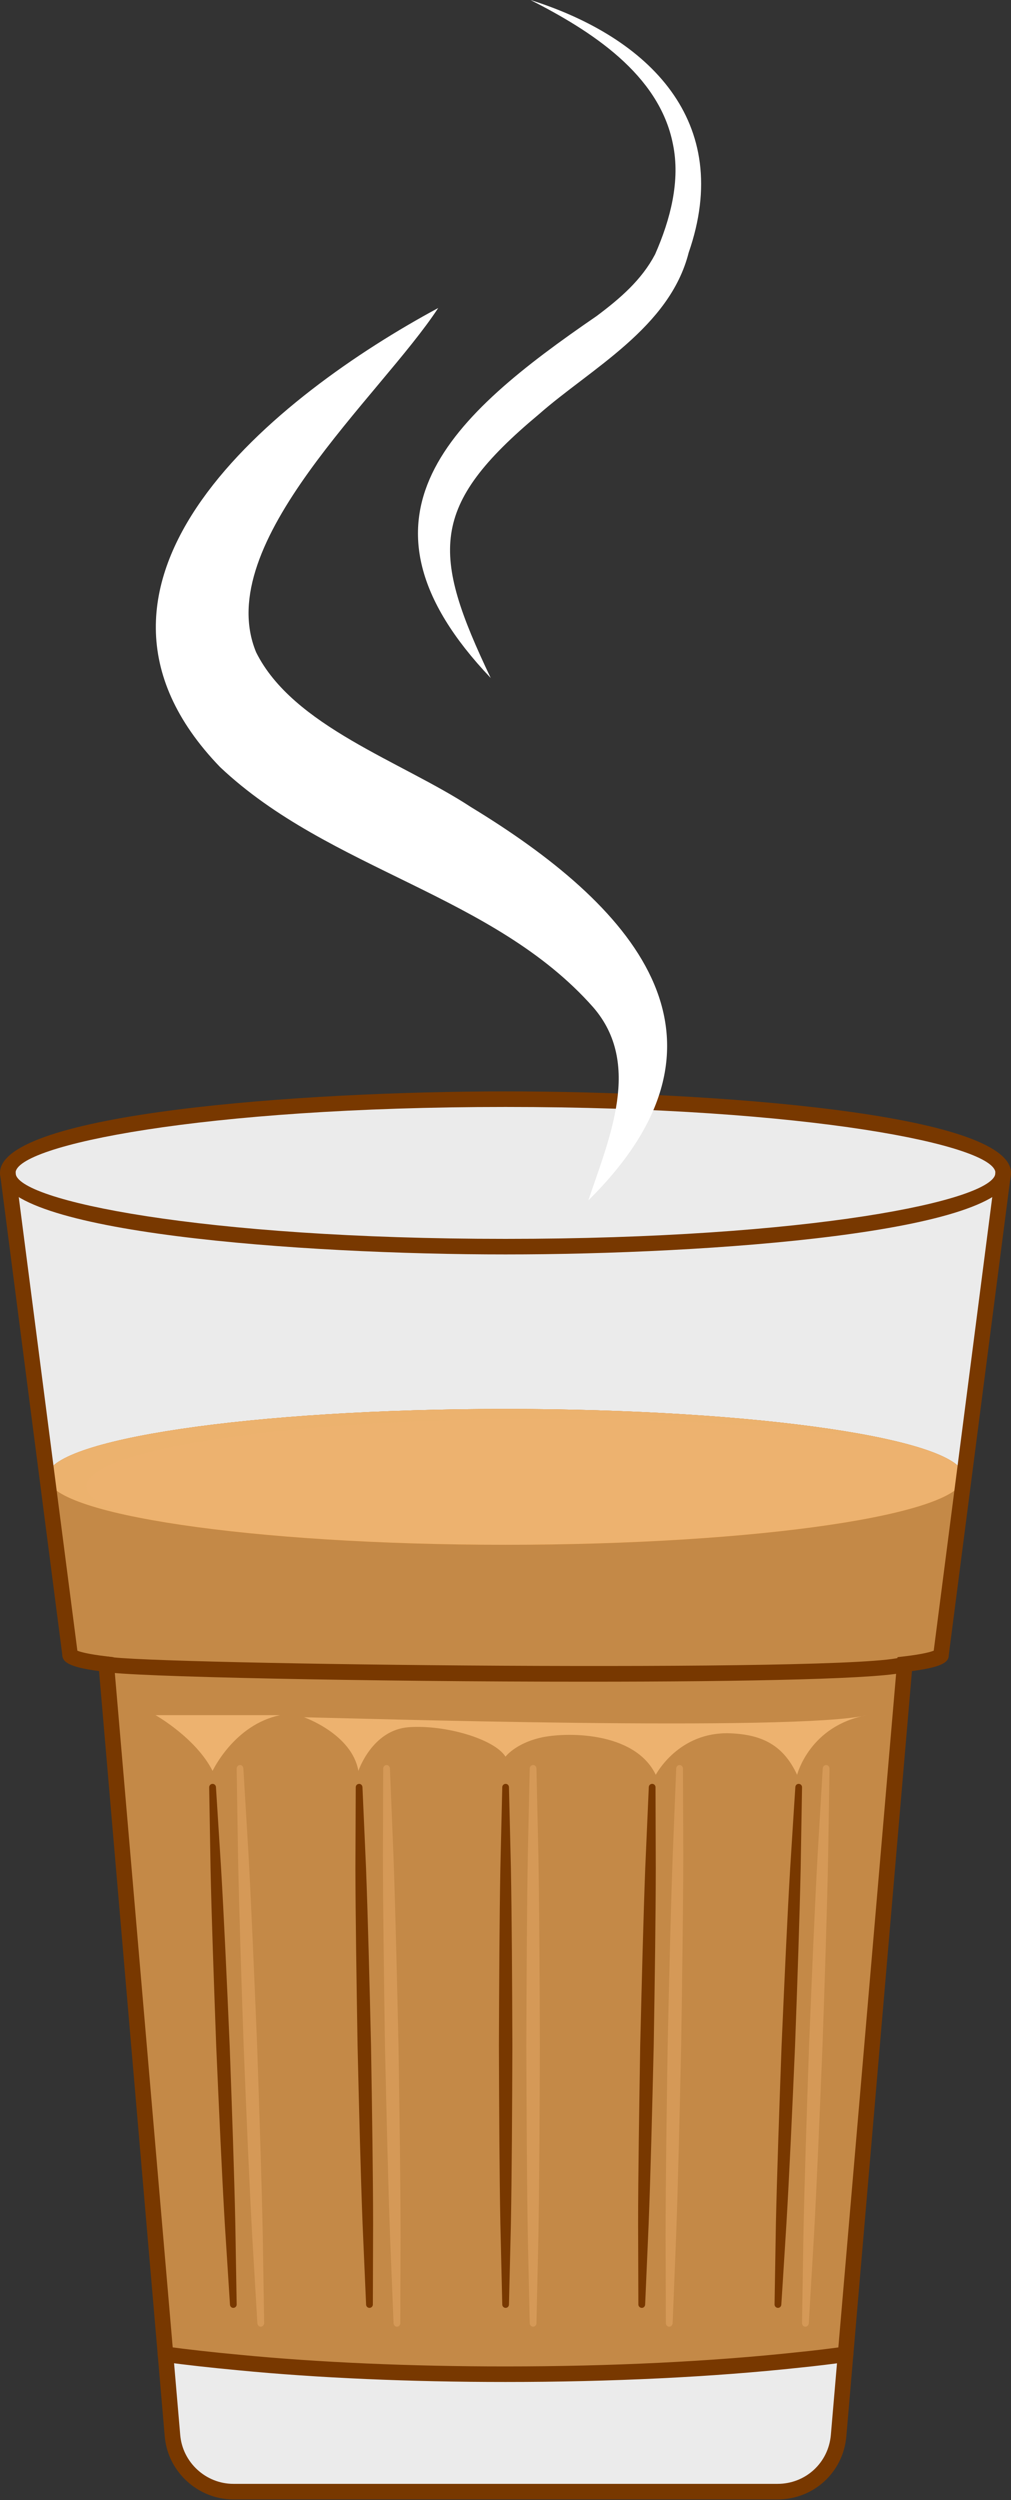
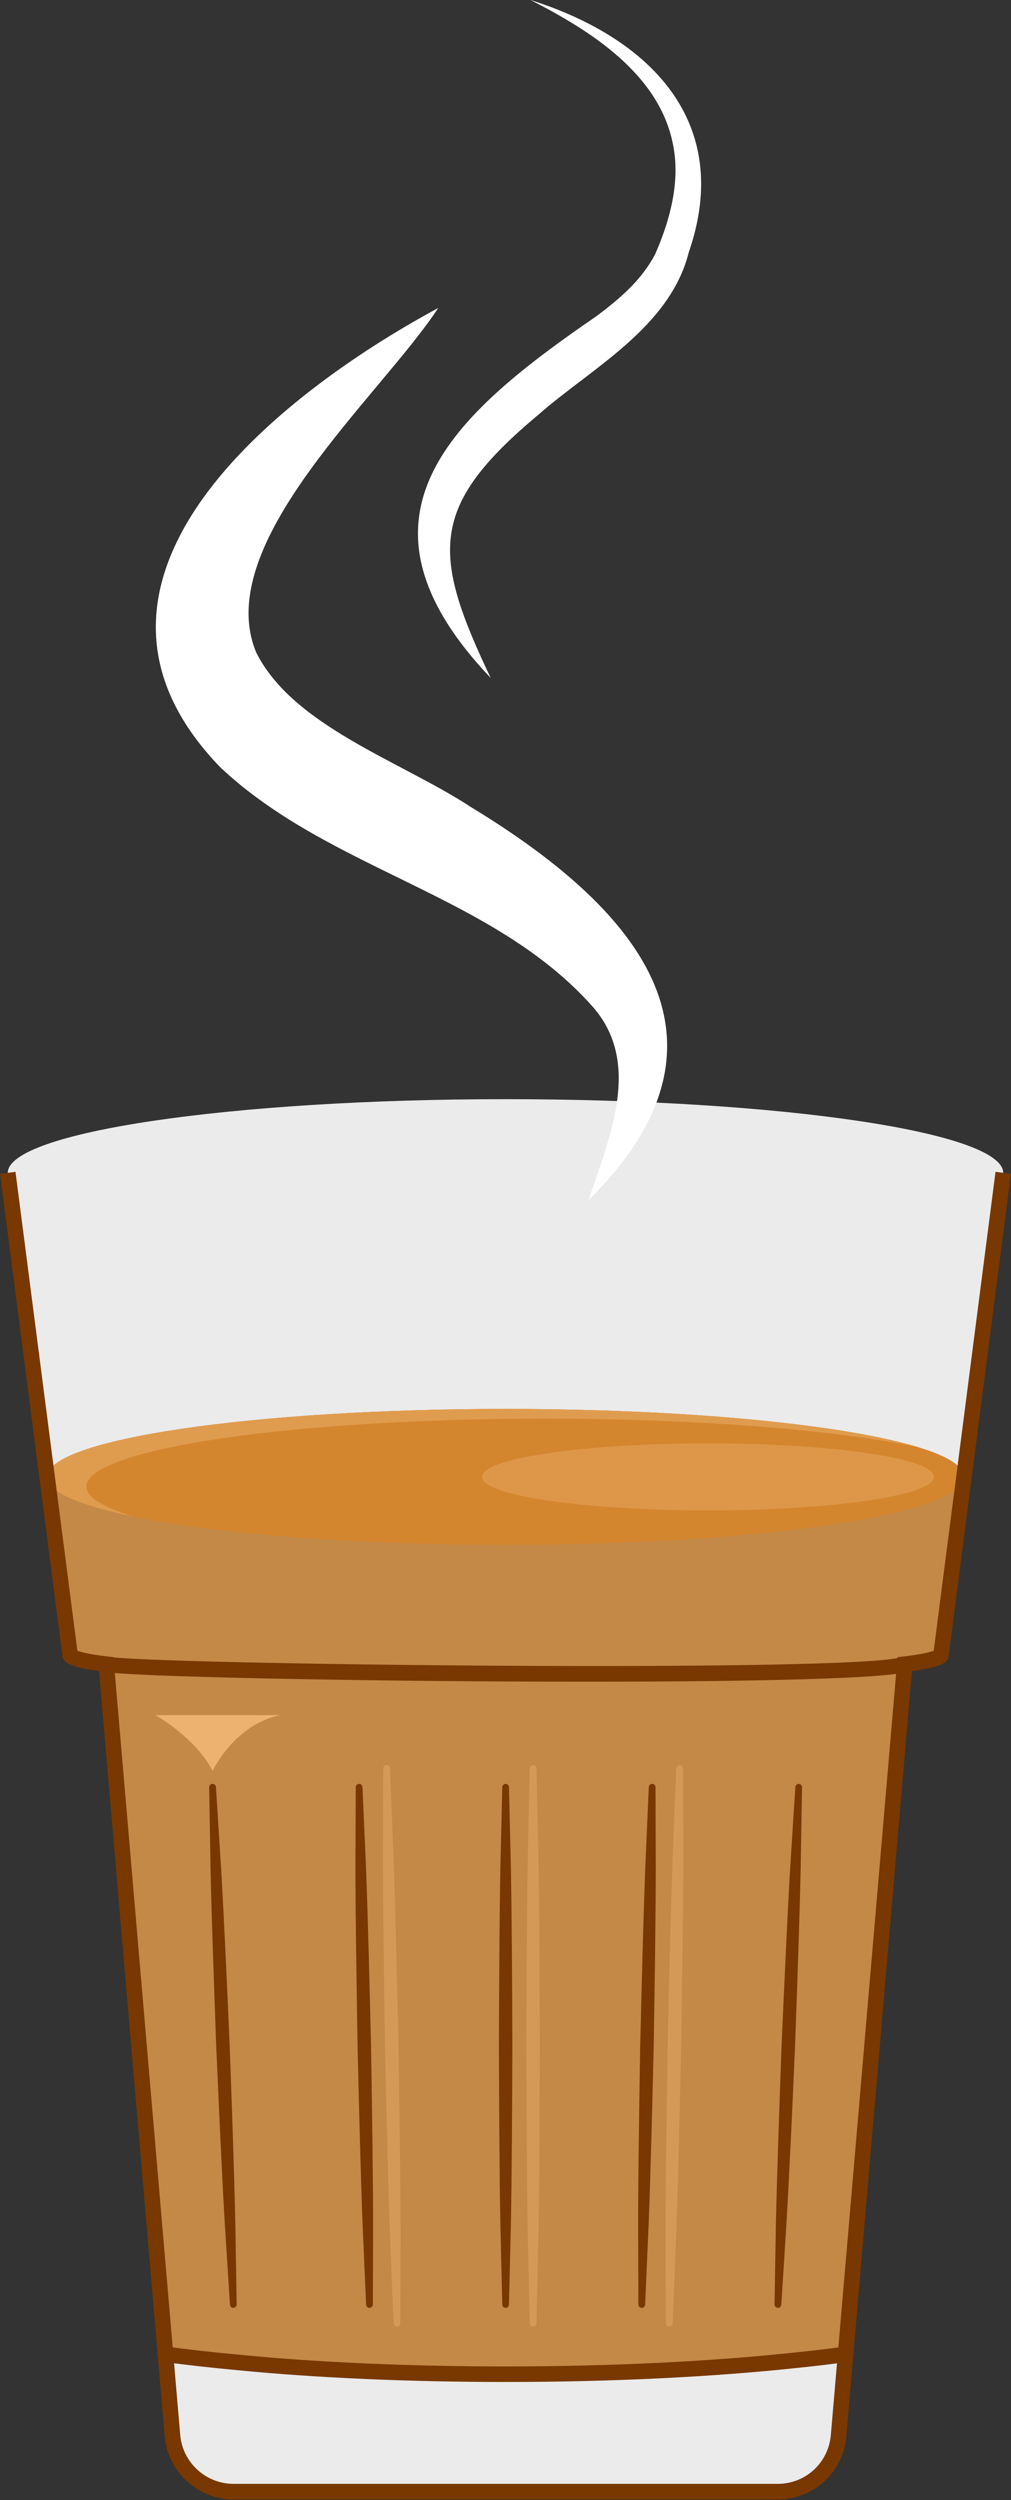
<svg xmlns="http://www.w3.org/2000/svg" width="585" height="1446" viewBox="0 0 585 1446" fill="none">
  <rect x="0" y="0" width="585" height="1446" fill="#333333" stroke="none" />
-   <path d="M292.498 635.713C133.422 635.713 4.498 654.81 4.498 678.36L40.494 956.71C40.494 958.923 48.127 960.859 61.483 962.534L99.797 1408.68C101.351 1426.98 116.681 1441.03 135.051 1441.03H449.976C468.345 1441.03 483.666 1426.97 485.24 1408.68L523.513 962.534C536.869 960.86 544.522 958.923 544.522 956.71L580.498 678.36C580.498 654.81 451.573 635.713 292.498 635.713Z" fill="#EBEBEB" />
+   <path d="M292.498 635.713C133.422 635.713 4.498 654.81 4.498 678.36L40.494 956.71C40.494 958.923 48.127 960.859 61.483 962.534L99.797 1408.68C101.351 1426.98 116.681 1441.03 135.051 1441.03H449.976C468.345 1441.03 483.666 1426.97 485.24 1408.68L523.513 962.534C536.869 960.86 544.522 958.923 544.522 956.71L580.498 678.36C580.498 654.81 451.573 635.713 292.498 635.713" fill="#EBEBEB" />
  <path d="M557.003 859.754L544.524 956.713C544.524 958.877 536.835 960.919 523.514 962.471L493.506 1312.06L489.324 1361.61C441.668 1366.77 356.095 1373.14 292.498 1373.14C236 1373.14 183.175 1370.73 138.67 1366.42L95.695 1361.61L90.635 1302.09L61.483 962.471C48.192 960.917 40.494 958.876 40.494 956.713L28.003 859.987V859.754H557.003Z" fill="#C48947" />
  <path d="M557.791 854.145C557.791 875.855 439.028 893.436 292.498 893.436C146.001 893.436 27.25 875.855 27.25 854.145C27.25 832.459 146.002 814.875 292.498 814.875C439.028 814.875 557.791 832.459 557.791 854.145Z" fill="#D4862F" />
  <path d="M557.791 854.145C557.791 875.855 439.028 893.436 292.498 893.436C146.001 893.436 27.25 875.855 27.25 854.145C27.25 832.459 146.002 814.875 292.498 814.875C439.028 814.875 557.791 832.459 557.791 854.145Z" fill="#D4862F" />
-   <path d="M557.791 854.145C557.791 875.855 439.028 893.436 292.498 893.436C146.001 893.436 27.25 875.855 27.25 854.145C27.25 832.459 146.002 814.875 292.498 814.875C439.028 814.875 557.791 832.459 557.791 854.145Z" fill="#EDB26F" />
  <path opacity="0.4" d="M540.43 854.156C540.43 864.85 481.87 873.525 409.675 873.525C337.459 873.525 278.909 864.85 278.909 854.156C278.909 843.463 337.459 834.793 409.675 834.793C481.87 834.792 540.43 843.462 540.43 854.156Z" fill="#EDB26F" />
  <path opacity="0.5" d="M49.968 859.747C49.968 838.054 168.708 820.477 315.25 820.477C403.974 820.477 482.457 826.922 530.612 836.828C487.382 823.827 397.028 814.875 292.498 814.875C146.001 814.875 27.25 832.459 27.25 854.145C27.25 862.708 45.775 870.63 77.181 877.087C59.797 871.849 49.968 865.97 49.968 859.747Z" fill="#EDB26F" />
  <path d="M292.5 1377.63C237.054 1377.63 183.708 1375.3 138.235 1370.89C121.6 1369.33 107.479 1367.76 95.088 1366.07C92.627 1365.74 90.901 1363.47 91.236 1361C91.571 1358.54 93.806 1356.84 96.306 1357.15C108.571 1358.82 122.566 1360.39 139.087 1361.93C184.294 1366.32 237.336 1368.64 292.5 1368.64C353.455 1368.64 412.048 1365.78 461.943 1360.37C471.294 1359.43 480.225 1358.34 488.703 1357.16C491.181 1356.78 493.437 1358.53 493.781 1360.99C494.125 1363.45 492.407 1365.73 489.947 1366.07C481.364 1367.27 472.322 1368.37 462.882 1369.33C412.701 1374.76 353.771 1377.63 292.5 1377.63Z" fill="#783800" />
  <path d="M339.198 972.62C214.881 972.62 72.372 969.741 60.423 966.845L62.545 958.098C81.518 962.697 498.606 967.528 521.854 958.289L525.175 966.654C514.18 971.024 431.722 972.62 339.198 972.62Z" fill="#783800" />
  <path d="M124.959 1033.54C124.959 1033.54 126.134 1052.23 127.908 1080.25C129.573 1108.29 131.281 1145.69 132.901 1183.09C134.277 1220.5 135.563 1257.92 136.161 1285.99C136.65 1314.07 136.949 1332.79 136.949 1332.79C136.982 1333.87 136.095 1334.75 135.019 1334.77C133.965 1334.79 133.145 1333.97 133.077 1332.95C133.077 1332.95 131.858 1314.26 130.082 1286.23C128.44 1258.21 126.754 1220.8 125.111 1183.4C123.758 1145.99 122.404 1108.57 121.828 1080.5C121.373 1052.41 121.04 1033.69 121.04 1033.69C121.04 1032.62 121.893 1031.73 122.97 1031.71C124.005 1031.69 124.892 1032.5 124.959 1033.54Z" fill="#783800" />
  <path d="M209.731 1033.58C209.731 1033.58 210.553 1052.28 211.795 1080.32C212.86 1108.36 213.814 1145.77 214.69 1183.17C215.3 1220.57 215.854 1257.98 215.888 1286.05C215.789 1314.12 215.744 1332.83 215.744 1332.83C215.744 1333.92 214.857 1334.78 213.77 1334.77C212.727 1334.77 211.884 1333.94 211.84 1332.91C211.84 1332.91 211.019 1314.22 209.799 1286.18C208.712 1258.13 207.78 1220.72 206.904 1183.33C206.293 1145.91 205.717 1108.5 205.651 1080.44C205.761 1052.37 205.85 1033.66 205.85 1033.66C205.85 1032.58 206.703 1031.71 207.825 1031.71C208.844 1031.71 209.666 1032.54 209.731 1033.58Z" fill="#783800" />
  <path d="M294.505 1033.61C294.505 1033.61 294.97 1052.32 295.626 1080.38C296.148 1108.43 296.346 1145.83 296.48 1183.23C296.346 1220.64 296.147 1258.05 295.626 1286.1C294.97 1314.16 294.505 1332.86 294.505 1332.86C294.483 1333.95 293.618 1334.79 292.531 1334.77C291.488 1334.75 290.633 1333.9 290.633 1332.86C290.633 1332.86 290.18 1314.16 289.535 1286.1C288.981 1258.05 288.825 1220.64 288.693 1183.23C288.826 1145.83 289.005 1108.43 289.535 1080.38C290.18 1052.32 290.633 1033.61 290.633 1033.61C290.633 1032.54 291.554 1031.69 292.63 1031.71C293.685 1031.73 294.485 1032.58 294.505 1033.61Z" fill="#783800" />
  <path d="M379.303 1033.65C379.303 1033.65 379.358 1052.36 379.456 1080.43C379.424 1108.49 378.88 1145.91 378.258 1183.32C377.371 1220.72 376.428 1258.12 375.331 1286.17C374.108 1314.21 373.301 1332.9 373.301 1332.9C373.233 1333.98 372.357 1334.82 371.292 1334.77C370.238 1334.72 369.384 1333.87 369.384 1332.82C369.384 1332.82 369.319 1314.11 369.229 1286.04C369.251 1257.97 369.85 1220.57 370.438 1183.16C371.36 1145.76 372.302 1108.35 373.367 1080.31C374.576 1052.27 375.42 1033.57 375.42 1033.57C375.442 1032.5 376.363 1031.67 377.439 1031.7C378.493 1031.75 379.303 1032.61 379.303 1033.65Z" fill="#783800" />
  <path d="M464.086 1033.69C464.086 1033.69 463.788 1052.41 463.299 1080.49C462.7 1108.57 461.414 1145.98 460.038 1183.4C458.418 1220.8 456.71 1258.2 455.045 1286.23C453.303 1314.26 452.096 1332.95 452.096 1332.95C452.029 1334.02 451.074 1334.83 450.043 1334.77C448.989 1334.7 448.18 1333.82 448.18 1332.79C448.18 1332.79 448.511 1314.07 448.967 1285.99C449.578 1257.91 450.896 1220.5 452.252 1183.09C453.892 1145.68 455.578 1108.28 457.242 1080.24C458.995 1052.22 460.214 1033.54 460.214 1033.54C460.281 1032.47 461.169 1031.64 462.256 1031.71C463.299 1031.77 464.12 1032.66 464.086 1033.69Z" fill="#783800" />
  <g opacity="0.4">
-     <path d="M140.82 1022.76C140.82 1022.76 142.018 1042.8 143.816 1072.84C145.457 1102.89 147.143 1142.99 148.786 1183.07C150.139 1223.17 151.47 1263.28 152.059 1293.36C152.524 1323.47 152.846 1343.54 152.846 1343.54C152.846 1344.69 151.992 1345.64 150.927 1345.66C149.873 1345.68 148.997 1344.8 148.93 1343.7C148.93 1343.7 147.765 1323.67 145.968 1293.63C144.304 1263.59 142.607 1223.49 140.999 1183.4C139.611 1143.3 138.314 1103.19 137.737 1073.1C137.226 1042.99 136.949 1022.94 136.949 1022.94C136.916 1021.79 137.803 1020.82 138.869 1020.8C139.912 1020.79 140.755 1021.66 140.82 1022.76Z" fill="#EDB26F" />
    <path d="M225.639 1022.8C225.639 1022.8 226.46 1042.85 227.66 1072.9C228.768 1102.97 229.678 1143.06 230.589 1183.15C231.187 1223.26 231.764 1263.36 231.797 1293.43C231.698 1323.53 231.632 1343.57 231.632 1343.57C231.632 1344.73 230.745 1345.66 229.68 1345.66C228.636 1345.66 227.795 1344.77 227.727 1343.67C227.727 1343.67 226.908 1323.63 225.708 1293.58C224.599 1263.5 223.679 1223.41 222.758 1183.32C222.181 1143.22 221.604 1103.12 221.56 1073.04C221.67 1042.95 221.737 1022.89 221.737 1022.89C221.737 1021.75 222.614 1020.79 223.679 1020.8C224.73 1020.81 225.573 1021.71 225.639 1022.8Z" fill="#EDB26F" />
    <path d="M310.414 1022.85C310.414 1022.85 310.834 1042.9 311.534 1072.98C312.057 1103.04 312.255 1143.14 312.366 1183.22C312.255 1223.33 312.057 1263.43 311.534 1293.5C310.834 1323.57 310.414 1343.63 310.414 1343.63C310.392 1344.78 309.503 1345.68 308.417 1345.66C307.396 1345.63 306.543 1344.72 306.509 1343.63C306.509 1343.63 306.088 1323.57 305.422 1293.5C304.878 1263.43 304.713 1223.33 304.557 1183.22C304.713 1143.14 304.878 1103.04 305.422 1072.98C306.088 1042.9 306.509 1022.85 306.509 1022.85C306.542 1021.69 307.419 1020.79 308.528 1020.8C309.57 1020.83 310.392 1021.75 310.414 1022.85Z" fill="#EDB26F" />
    <path d="M395.198 1022.89C395.198 1022.89 395.264 1042.95 395.365 1073.04C395.332 1103.12 394.745 1143.23 394.144 1183.32C393.256 1223.41 392.335 1263.5 391.216 1293.58C390.018 1323.63 389.207 1343.67 389.207 1343.67C389.141 1344.82 388.219 1345.71 387.143 1345.66C386.112 1345.61 385.291 1344.69 385.291 1343.57C385.291 1343.57 385.225 1323.53 385.135 1293.43C385.157 1263.36 385.712 1223.26 386.333 1183.15C387.211 1143.06 388.153 1102.97 389.272 1072.9C390.47 1042.85 391.281 1022.8 391.281 1022.8C391.348 1021.66 392.234 1020.76 393.322 1020.81C394.344 1020.86 395.198 1021.79 395.198 1022.89Z" fill="#EDB26F" />
-     <path d="M479.984 1022.94C479.984 1022.94 479.695 1043 479.196 1073.11C478.608 1103.2 477.322 1143.3 475.922 1183.4C474.281 1223.5 472.617 1263.59 470.953 1293.63C469.156 1323.67 468.003 1343.7 468.003 1343.7C467.892 1344.86 466.982 1345.73 465.895 1345.66C464.875 1345.59 464.054 1344.64 464.086 1343.54C464.086 1343.54 464.409 1323.47 464.875 1293.37C465.451 1263.28 466.782 1223.17 468.158 1183.07C469.778 1142.99 471.441 1102.89 473.106 1072.85C474.903 1042.81 476.067 1022.76 476.067 1022.76C476.168 1021.62 477.077 1020.75 478.165 1020.82C479.196 1020.89 480.006 1021.83 479.984 1022.94Z" fill="#EDB26F" />
  </g>
  <path d="M89.992 991.973C89.992 991.973 113.321 1005.1 123.006 1024.22C123.006 1024.22 135.385 997.591 161.986 991.973H89.992Z" fill="#EDB26F" />
-   <path d="M501.748 991.973C460.892 1001.72 200.713 993.62 175.92 993.188C175.92 993.188 203.642 1002.85 207.38 1024.22C207.38 1024.22 215.277 1000.43 236.621 998.928C257.954 997.431 286.141 1005.85 292.498 1015.97C292.498 1015.97 298.1 1008.53 312.366 1005.09C326.641 1001.66 367.177 1000.96 379.456 1026.47C379.456 1026.47 392.535 1001.27 422.631 1002.47C441.379 1003.22 453.382 1009.6 461.236 1026.47C461.236 1026.47 468.38 997.964 501.748 991.973Z" fill="#EDB26F" />
-   <path d="M292.501 725.505C174.926 725.505 0 712.95 0 678.363C0 643.769 174.926 631.213 292.501 631.213C410.074 631.213 585 643.769 585 678.363C585 712.95 410.074 725.505 292.501 725.505ZM292.501 640.212C116.853 640.212 9 662.433 9 678.363C9 694.289 116.853 716.506 292.501 716.506C468.147 716.506 576.001 694.29 576.001 678.363C576 662.433 468.147 640.212 292.501 640.212Z" fill="#783800" />
  <path d="M449.944 1445.55H135.051C114.479 1445.55 97.022 1429.51 95.317 1409.03L86.153 1302.47L57.311 966.484C39.503 964.114 35.994 961.166 35.994 956.714L0.039 678.887L8.96 677.73L44.773 954.692C46.35 955.337 50.767 956.688 62.006 958.001L65.654 958.427L104.283 1408.27C105.61 1424.14 119.122 1436.55 135.051 1436.55H449.943C466.129 1436.55 479.376 1424.4 480.759 1408.27L519.344 958.427L522.993 958.001C534.335 956.679 538.736 955.314 540.283 954.679L576.039 677.73L584.96 678.887L548.987 957.288C549.022 961.205 545.509 964.118 527.688 966.487L489.725 1409.04C487.942 1429.86 470.839 1445.55 449.944 1445.55ZM540.14 955.795C540.067 956.064 540.023 956.374 540.023 956.712L540.14 955.795ZM44.893 955.656L44.96 956.135C44.964 955.977 44.942 955.813 44.893 955.656Z" fill="#783800" />
  <path d="M283.955 392.129C195.281 298.877 261.646 240.109 345.235 182.787C358.787 172.637 371.289 161.929 379.071 147.072C387.899 127.017 393.811 104.498 389.355 83.235C381.376 42.893 341.839 17.718 306.941 0C375.477 21.613 424.849 70.19 398.484 146.121C387.477 189.617 341.768 213.22 311.83 239.588C248.07 292.79 249.567 319.961 283.955 392.129Z" fill="white" />
  <path d="M340.457 694.217C352.669 657.883 371.473 615.213 343.309 582.627C285.512 517.18 190.843 503.58 127.364 443.663C23.23 335.764 161.293 227.843 253.566 178.135C220.367 228.96 121.999 313.95 148.212 377.282C169.575 420.1 232.087 440.235 272.489 466.765C364.209 522.517 436.759 599.025 340.457 694.217Z" fill="white" />
</svg>